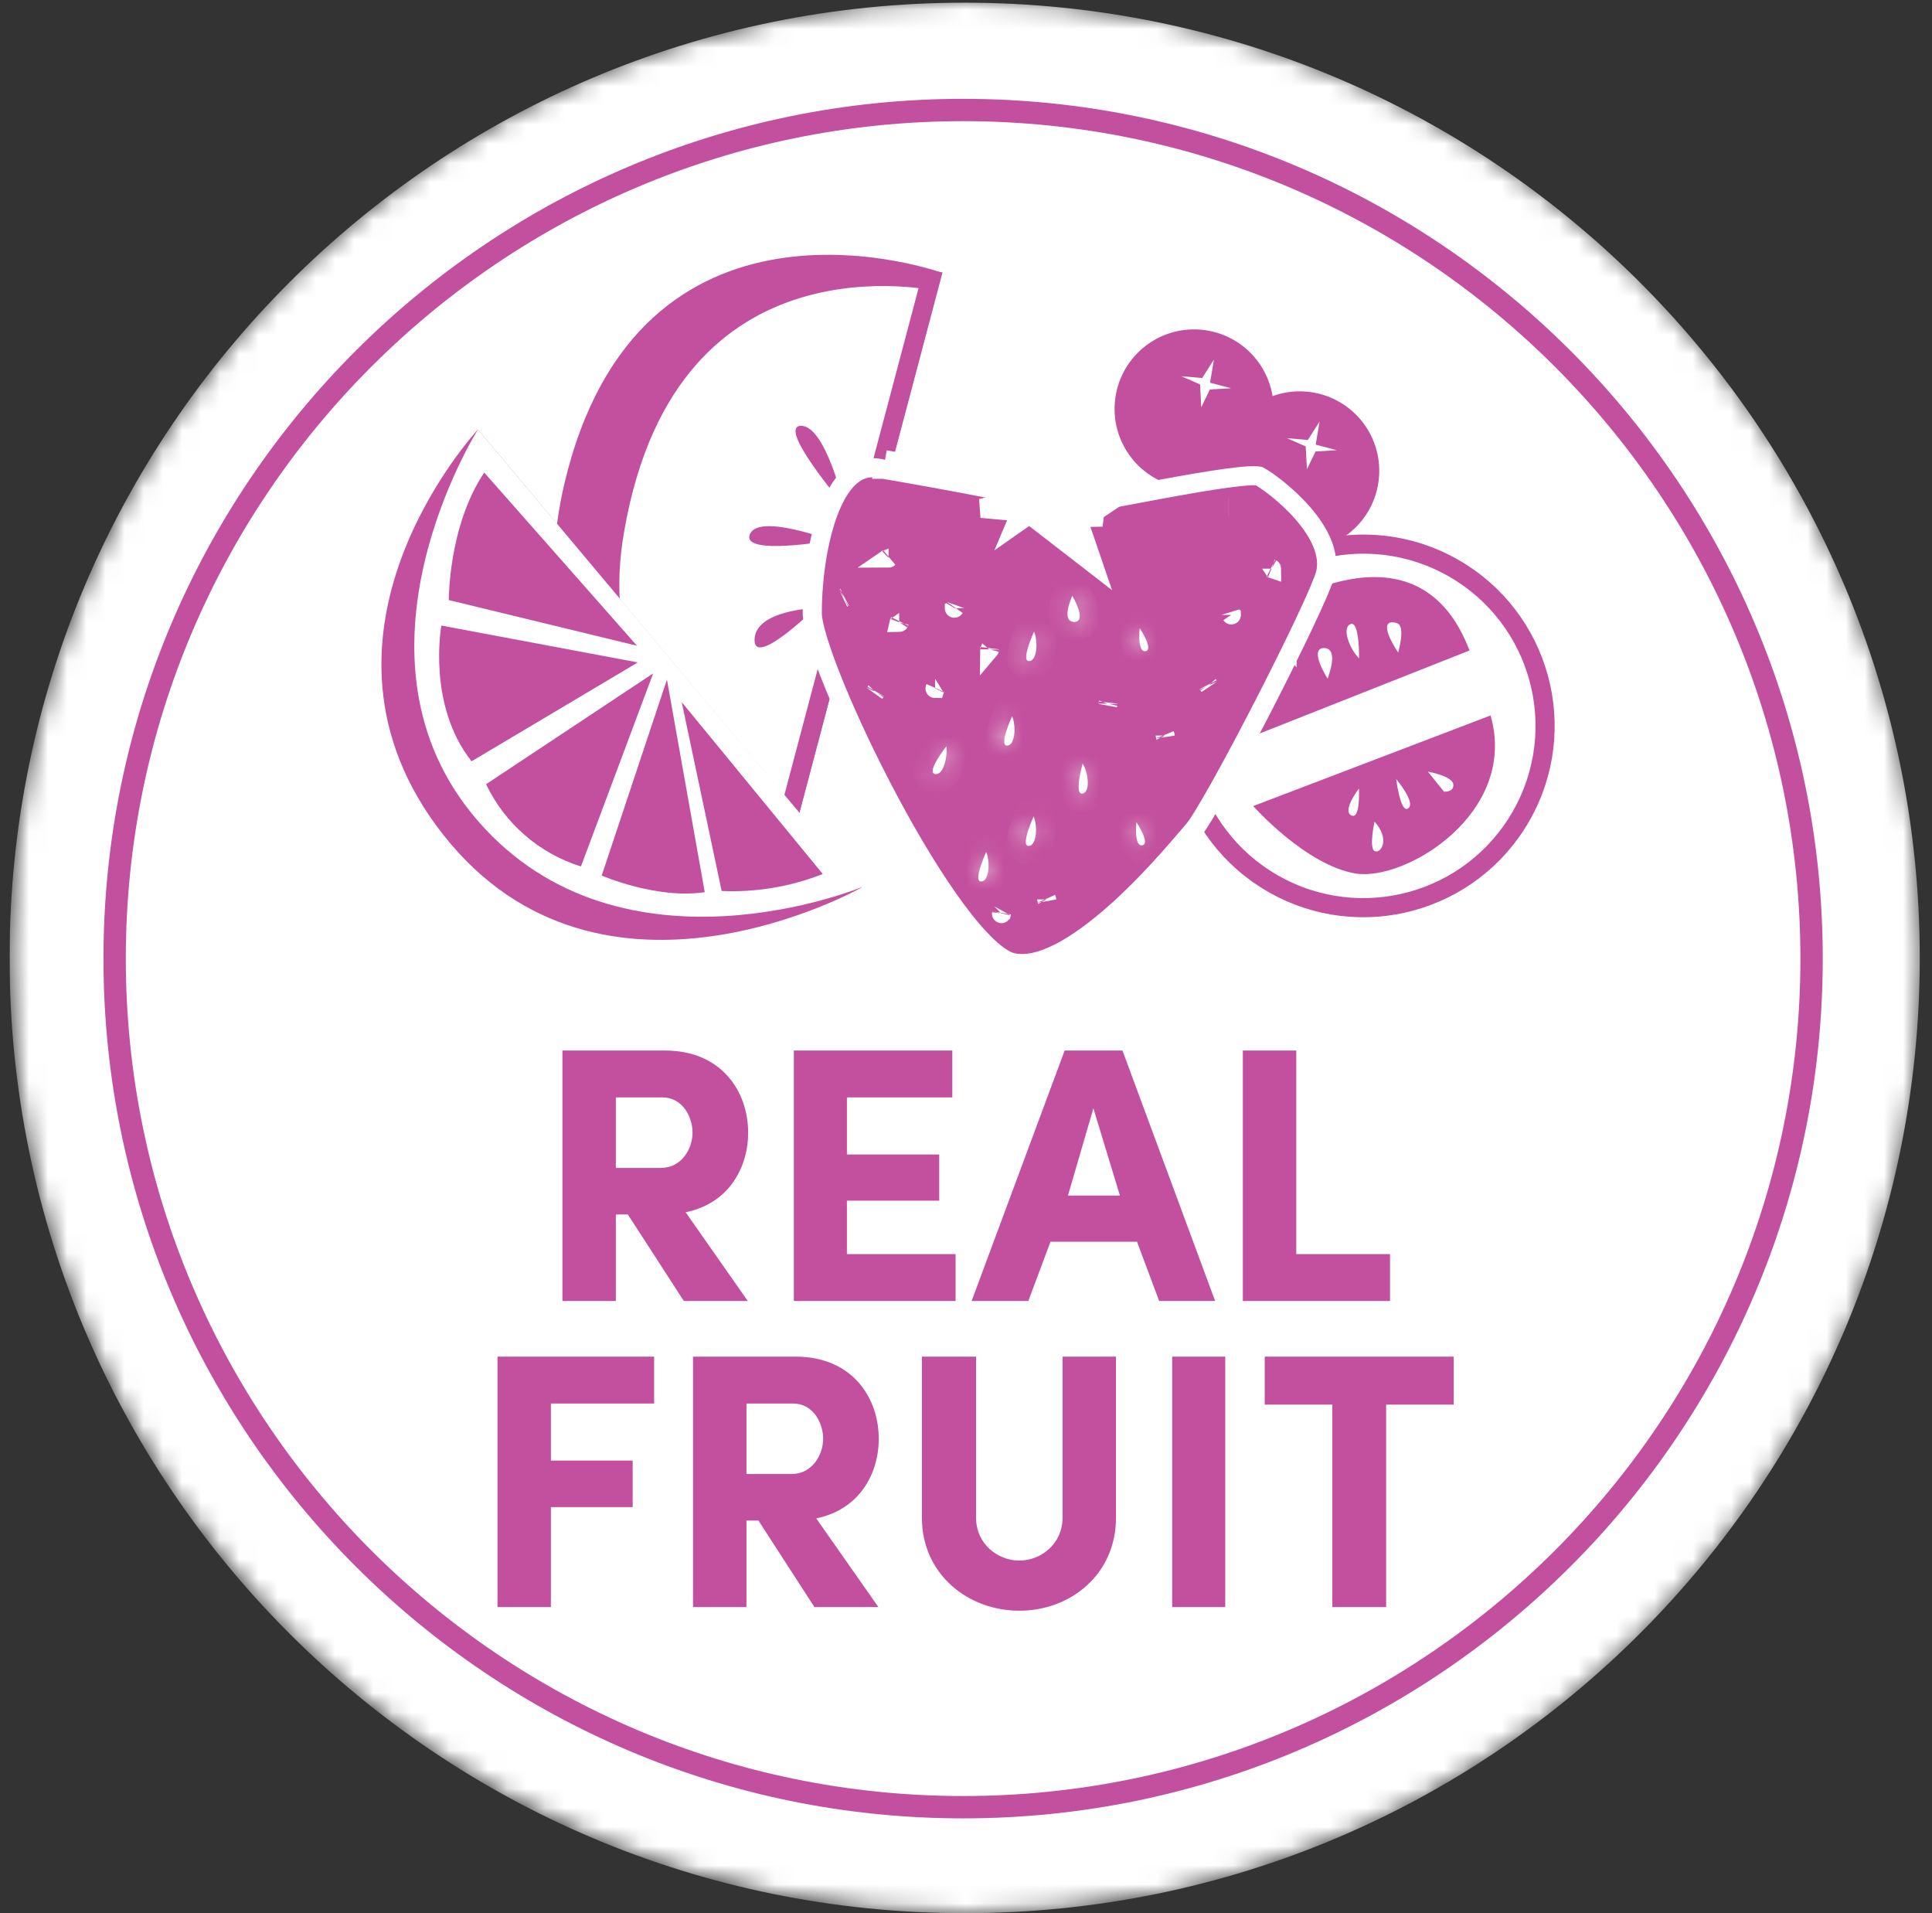
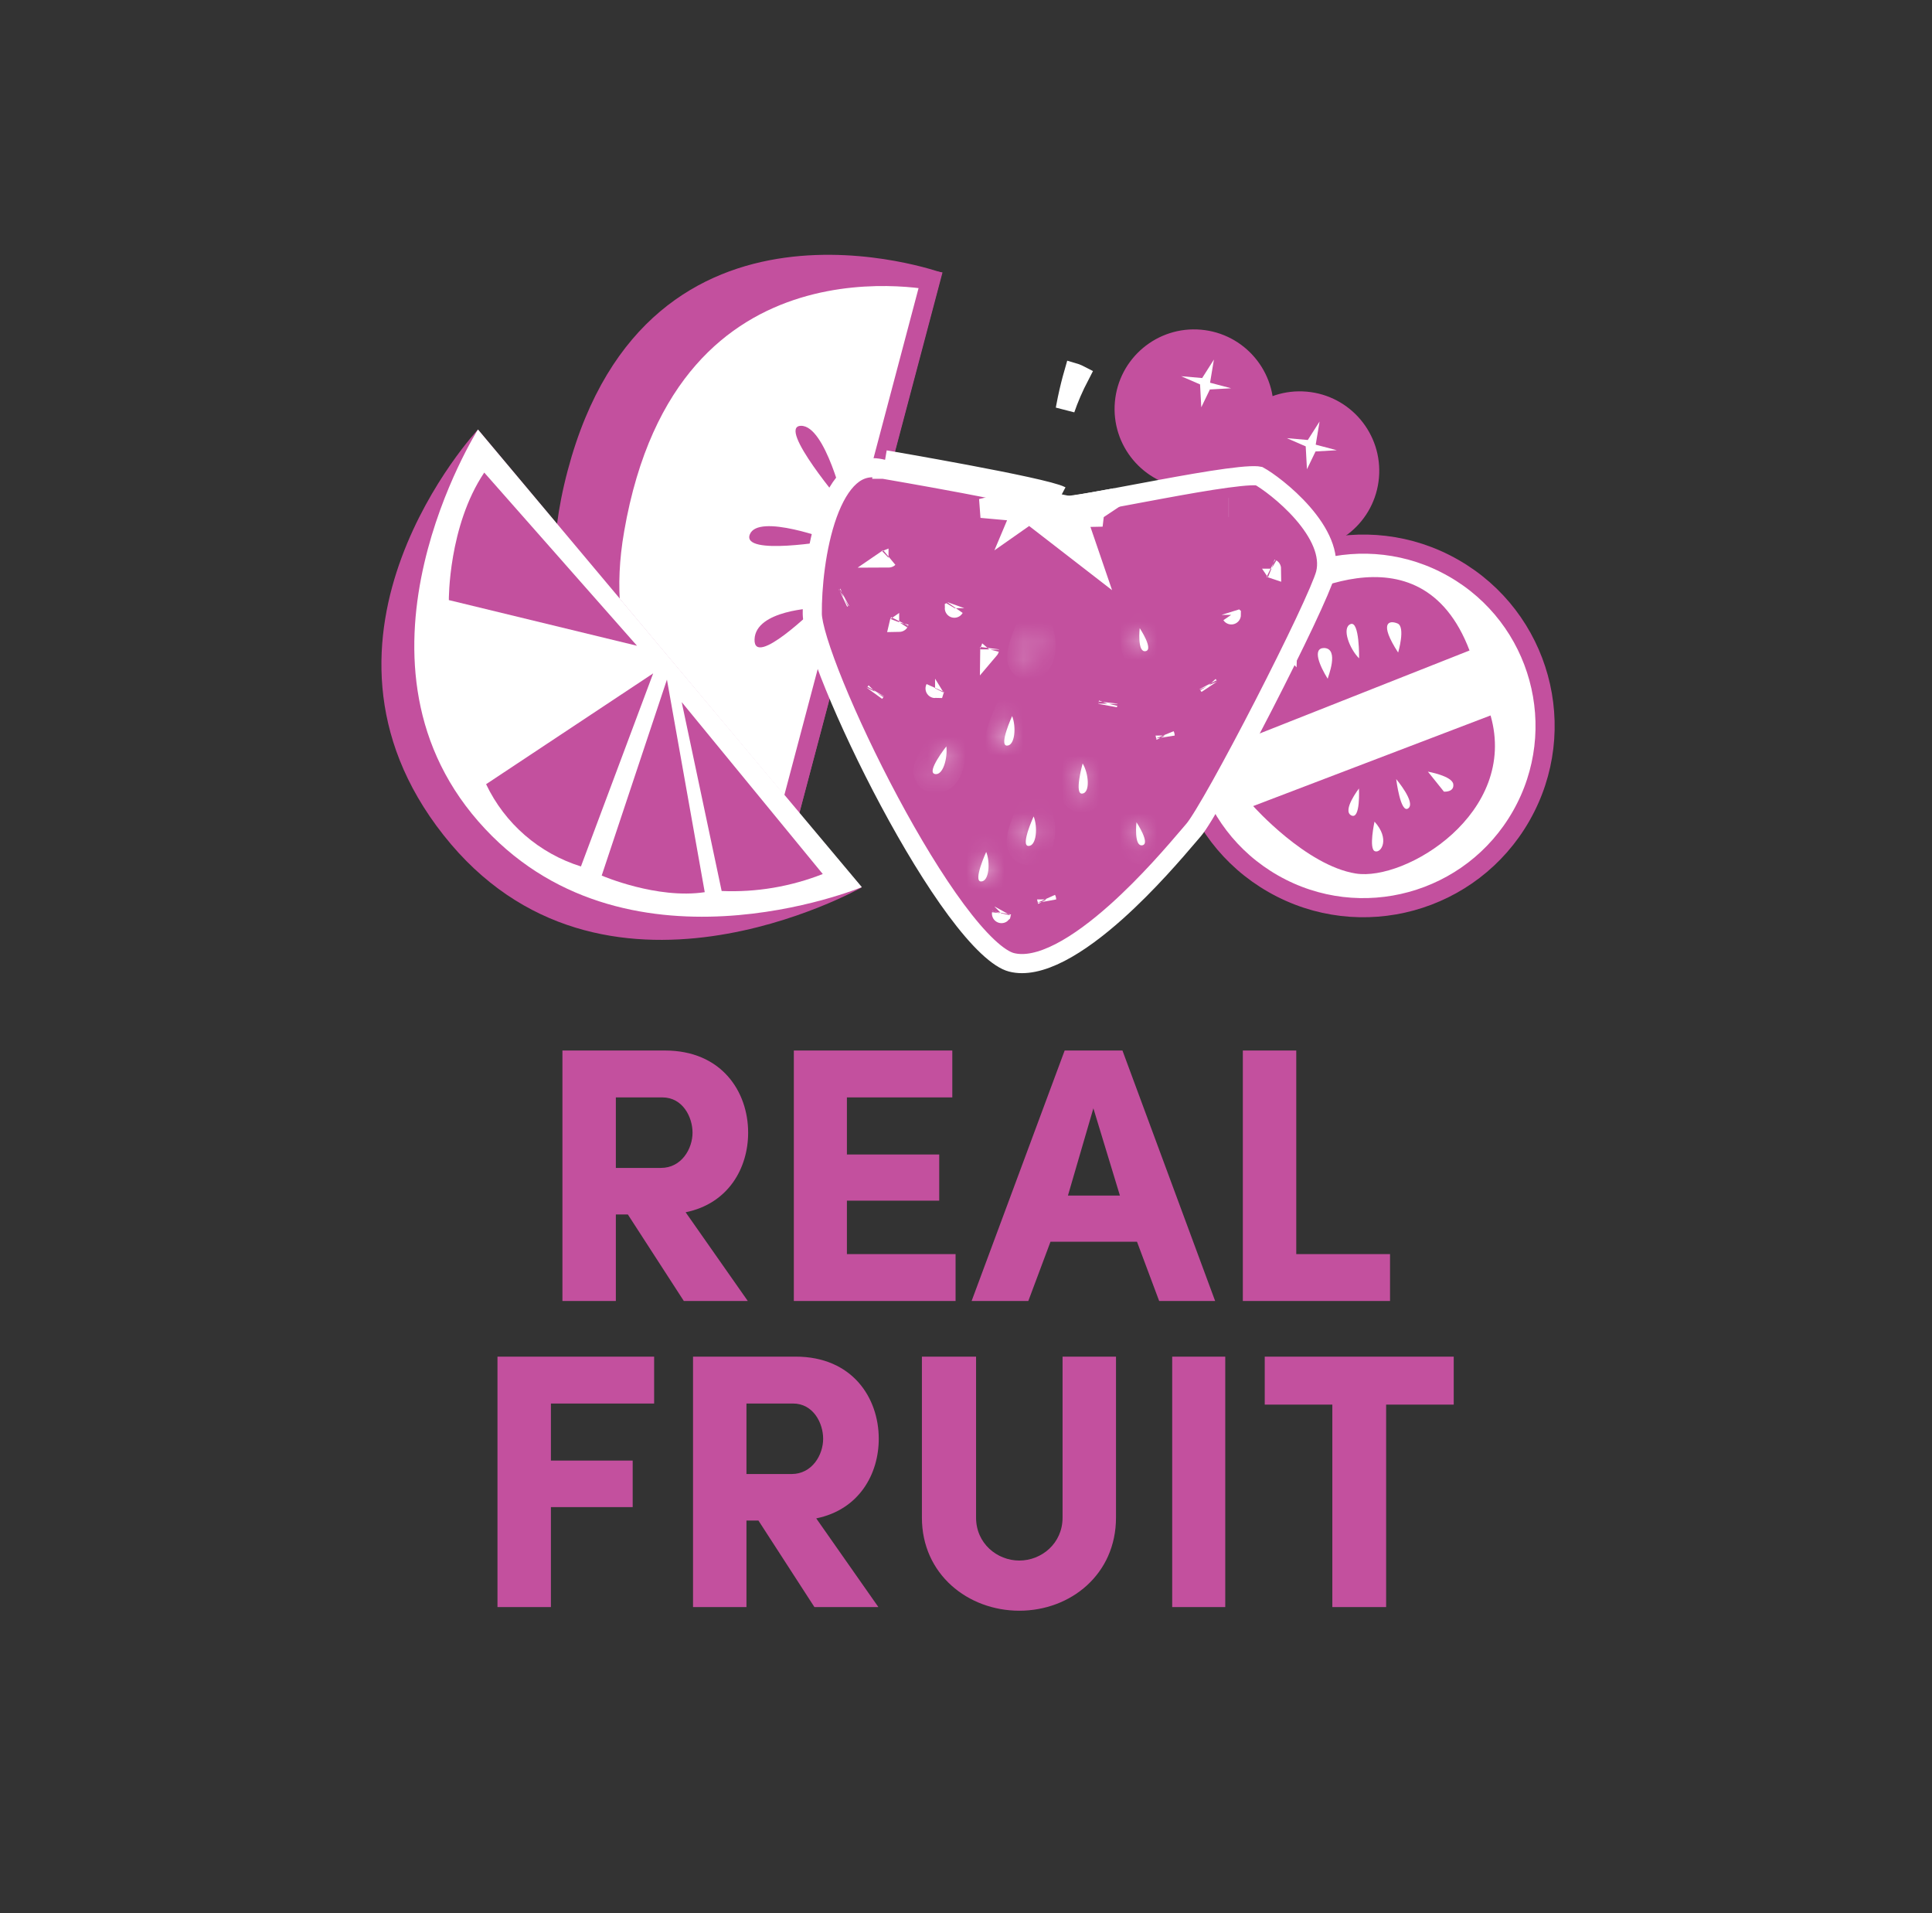
<svg xmlns="http://www.w3.org/2000/svg" fill="none" viewBox="0 0 101 100" height="100" width="101">
  <rect x="0" y="0" width="101" height="100" fill="#333333" stroke="none" />
  <g clip-path="url(#clip0_8632_143)">
    <mask height="100" width="101" y="0" x="0" maskUnits="userSpaceOnUse" style="mask-type:luminance" id="mask0_8632_143">
-       <path fill="white" d="M100.5 50C100.5 22.386 78.114 0 50.5 0C22.886 0 0.5 22.386 0.5 50C0.5 77.614 22.886 100 50.5 100C78.114 100 100.5 77.614 100.5 50Z" />
-     </mask>
+       </mask>
    <g mask="url(#mask0_8632_143)">
      <path fill="white" d="M50.43 100C78.006 100 100.36 77.646 100.36 50.07C100.36 22.494 78.006 0.14 50.43 0.14C22.854 0.14 0.5 22.494 0.5 50.07C0.5 77.646 22.854 100 50.43 100Z" />
      <path fill="#C3509E" d="M50.35 95.044C25.57 95.044 5.409 74.885 5.409 50.105C5.409 25.325 25.57 5.166 50.35 5.166C75.13 5.166 95.289 25.325 95.289 50.105C95.289 74.885 75.13 95.044 50.35 95.044ZM50.35 6.333C26.214 6.333 6.577 25.969 6.577 50.105C6.577 74.241 26.214 93.876 50.35 93.876C74.486 93.876 94.121 74.241 94.121 50.105C94.121 25.969 74.486 6.333 50.35 6.333Z" />
    </g>
    <path fill="#C3509E" d="M72.088 24.974C72.288 22.687 70.597 20.671 68.31 20.471C66.023 20.271 64.007 21.962 63.807 24.249C63.607 26.536 65.298 28.552 67.585 28.752C69.872 28.953 71.888 27.261 72.088 24.974Z" />
    <path fill="white" d="M68.369 22.998L68.984 22.032L68.782 23.242L69.883 23.533L68.773 23.597L68.324 24.527L68.259 23.331L67.272 22.902L68.369 22.998Z" />
    <path fill="#C3509E" d="M66.565 21.736C66.765 19.449 65.073 17.433 62.786 17.233C60.5 17.032 58.483 18.724 58.283 21.011C58.083 23.298 59.775 25.314 62.062 25.514C64.348 25.714 66.364 24.023 66.565 21.736Z" />
    <path fill="white" d="M62.846 19.76L63.46 18.794L63.259 20.004L64.36 20.294L63.249 20.358L62.8 21.288L62.736 20.092L61.748 19.664L62.846 19.76Z" />
    <path stroke="#C3509E" fill="white" d="M79.525 42.647C76.927 47.205 71.125 48.794 66.567 46.195C62.009 43.596 60.421 37.795 63.02 33.237C65.618 28.679 71.42 27.09 75.978 29.689C80.536 32.288 82.124 38.089 79.525 42.647Z" />
    <path fill="#C3509E" d="M76.823 34L63.727 39.179C63.727 39.179 64.555 33.045 65.939 32.198C67.322 31.352 74.235 27.186 76.823 34Z" />
    <path fill="#C3509E" d="M77.923 37.396L65.513 42.132C65.513 42.132 68.278 45.243 70.877 45.658C73.477 46.072 79.384 42.5 77.923 37.396Z" />
    <path fill="white" d="M74.647 40.333C74.647 40.333 75.92 40.558 75.974 40.99C76.029 41.421 75.486 41.379 75.486 41.379L74.647 40.333Z" />
    <path fill="white" d="M72.99 40.723C72.99 40.723 74.027 41.948 73.621 42.25C73.215 42.553 72.99 40.723 72.99 40.723Z" />
    <path fill="white" d="M71.042 41.214C71.042 41.214 70.148 42.372 70.641 42.62C71.133 42.868 71.042 41.214 71.042 41.214Z" />
    <path fill="white" d="M71.856 42.946C71.856 42.946 71.545 44.37 71.876 44.492C72.207 44.614 72.677 43.847 71.856 42.946Z" />
    <path fill="white" d="M73.091 34.108C73.091 34.108 73.489 32.766 73.058 32.587C72.626 32.408 72.062 32.52 73.091 34.108Z" />
    <path fill="white" d="M71.05 34.411C71.05 34.411 71.08 32.427 70.602 32.621C70.124 32.816 70.557 33.93 71.05 34.411Z" />
    <path fill="white" d="M69.408 35.477C69.411 35.413 70.039 33.902 69.223 33.87C68.587 33.875 68.99 34.806 69.408 35.477Z" />
    <path fill="white" d="M67.778 34.882C67.778 34.882 67.96 32.75 67.072 33.312C66.576 33.596 67.778 34.882 67.778 34.882Z" />
    <path fill="#C3509E" d="M49.246 14.258C49.246 14.258 33.892 8.705 29.677 24.594C25.462 40.484 41.468 43.694 41.468 43.694L49.246 14.258Z" />
    <path stroke="#C3509E" fill="white" d="M32.136 27.695L32.136 27.694C32.852 23.558 34.286 20.707 36.004 18.746C37.722 16.785 39.749 15.686 41.696 15.091C43.647 14.495 45.517 14.406 46.903 14.467C47.595 14.498 48.163 14.566 48.556 14.626C48.587 14.631 48.618 14.636 48.648 14.641L41.135 43.015C40.823 42.9 40.379 42.721 39.852 42.468C38.788 41.958 37.395 41.152 36.073 39.97C33.445 37.621 31.074 33.773 32.136 27.695Z" />
    <path fill="#C3509E" d="M44.138 26.45C44.138 26.45 43.161 22.228 41.87 22.257C40.58 22.287 44.138 26.45 44.138 26.45Z" />
    <path fill="#C3509E" d="M43.448 28.251C43.448 28.251 39.63 26.801 39.197 27.937C38.764 29.074 43.448 28.251 43.448 28.251Z" />
    <path fill="#C3509E" d="M42.624 31.782C42.624 31.782 39.5 31.88 39.446 33.417C39.392 34.956 42.624 31.782 42.624 31.782Z" />
    <path fill="#C3509E" d="M24.987 22.45C24.987 22.45 14.947 33.21 23.187 43.651C31.428 54.093 45.041 46.389 45.041 46.389L24.987 22.45Z" />
    <path fill="white" d="M24.987 22.45L45.054 46.368C45.054 46.368 32.535 51.557 25.009 42.937C17.483 34.317 24.987 22.45 24.987 22.45Z" />
    <path fill="#C3509E" d="M33.301 33.753L23.464 31.366C23.464 31.366 23.434 27.502 25.315 24.701L33.301 33.753Z" />
-     <path fill="#C3509E" d="M33.342 34.624L23.072 32.697C23.072 32.697 22.317 36.848 24.653 39.792L33.342 34.624Z" />
    <path fill="#C3509E" d="M34.146 35.197L25.412 40.989C26.389 43.045 28.185 44.607 30.37 45.288L34.146 35.197Z" />
    <path fill="#C3509E" d="M35.638 36.698L37.726 46.571C39.548 46.649 41.336 46.34 43.012 45.684L35.638 36.698Z" />
    <path fill="#C3509E" d="M34.866 35.522L31.455 45.765C31.455 45.765 34.335 47.012 36.842 46.633L34.866 35.522Z" />
    <path stroke="white" fill="#C3509E" d="M46.166 24.523L46.146 24.518C45.442 24.339 44.902 24.512 44.45 24.908C43.972 25.328 43.577 26.015 43.267 26.872C42.651 28.58 42.45 30.753 42.464 32.09C42.467 32.355 42.564 32.831 42.77 33.503C42.973 34.159 43.266 34.961 43.632 35.857C44.364 37.649 45.375 39.798 46.495 41.891C47.616 43.987 48.839 46.013 49.991 47.566C50.568 48.343 51.119 48.99 51.623 49.466C52.138 49.952 52.559 50.216 52.872 50.298C53.572 50.48 54.434 50.291 55.413 49.788C56.381 49.29 57.39 48.523 58.344 47.672C60.013 46.183 61.452 44.492 62.151 43.672C62.251 43.554 62.336 43.455 62.404 43.376C62.507 43.258 62.69 42.99 62.944 42.573C63.193 42.167 63.493 41.647 63.828 41.048C64.496 39.851 65.295 38.35 66.074 36.834C66.853 35.318 67.611 33.791 68.201 32.544C68.799 31.275 69.198 30.348 69.29 29.995C69.55 28.963 68.984 27.831 68.098 26.813C67.242 25.831 66.211 25.098 65.813 24.882C65.804 24.88 65.778 24.875 65.728 24.871C65.641 24.864 65.519 24.863 65.361 24.869C65.045 24.883 64.627 24.927 64.132 24.994C63.147 25.127 61.903 25.347 60.664 25.576C60.228 25.656 59.792 25.738 59.369 25.817C58.595 25.963 57.864 26.1 57.254 26.207C56.782 26.289 56.373 26.355 56.065 26.394C55.913 26.413 55.775 26.426 55.662 26.43C55.606 26.432 55.546 26.432 55.487 26.427C55.448 26.424 55.341 26.413 55.233 26.356M46.166 24.523L55.468 25.914M46.166 24.523L46.186 24.526M46.166 24.523L46.186 24.526M55.233 26.356C55.23 26.354 55.227 26.352 55.224 26.351L55.468 25.914M55.233 26.356C55.233 26.356 55.233 26.356 55.234 26.356L55.468 25.914M55.233 26.356C55.18 26.328 55.009 26.268 54.691 26.183C54.39 26.103 54.001 26.011 53.553 25.913C52.656 25.716 51.54 25.497 50.447 25.291C49.354 25.085 48.289 24.894 47.496 24.754C47.1 24.684 46.772 24.627 46.544 24.588L46.279 24.542L46.209 24.53L46.192 24.527L46.187 24.526L46.186 24.526L46.186 24.526L46.27 24.033M55.468 25.914C54.589 25.45 46.27 24.033 46.27 24.033M46.27 24.033L46.186 24.526M46.27 24.033L46.186 24.526" />
    <path stroke="white" fill="white" d="M57.033 26.872L57.632 27.028L57.037 27.04L56.197 26.72L56.311 27.054L56.013 27.06L56.39 27.285L56.541 27.728L57.124 29.432L54.108 27.098L53.818 26.873L53.516 27.083L53.119 27.361L53.373 26.758L52.691 26.696L51.302 26.571L51.837 26.44L53.035 26.146L52.262 25.693L55.852 26.42L55.945 26.439L56.039 26.422L58.322 26.014L57.964 26.253L57.033 26.872Z" />
    <path stroke="white" fill="white" d="M56.462 19.61C56.124 20.258 55.872 20.852 55.688 21.392C55.694 21.358 55.7 21.324 55.706 21.291C55.814 20.7 55.941 20.181 56.04 19.809C56.076 19.677 56.108 19.563 56.134 19.472C56.193 19.489 56.265 19.516 56.349 19.554C56.387 19.572 56.425 19.591 56.462 19.61Z" />
    <path stroke="white" fill="#C3509E" d="M52.357 47.74C52.356 47.748 52.355 47.752 52.355 47.752C52.354 47.753 52.355 47.749 52.357 47.74Z" />
    <path stroke="white" fill="#C3509E" d="M54.713 47.01C54.714 47.012 54.714 47.013 54.714 47.013L54.713 47.01Z" />
    <path stroke="white" fill="white" d="M49.896 31.782C49.893 31.787 49.891 31.789 49.891 31.789C49.891 31.79 49.892 31.787 49.896 31.782Z" />
    <path stroke="white" fill="white" d="M45.766 36.166C45.763 36.172 45.761 36.174 45.761 36.174C45.761 36.174 45.762 36.172 45.766 36.166Z" />
    <path stroke="white" fill="white" d="M48.886 35.978C48.884 35.983 48.883 35.986 48.883 35.986C48.882 35.986 48.883 35.984 48.886 35.978Z" />
    <path stroke="white" fill="white" d="M44.118 31.238C44.115 31.24 44.112 31.241 44.112 31.241C44.112 31.241 44.114 31.24 44.118 31.238Z" />
    <path stroke="white" fill="white" d="M57.922 36.779C57.922 36.786 57.92 36.791 57.92 36.791C57.92 36.791 57.92 36.787 57.922 36.779Z" />
    <path stroke="white" fill="white" d="M51.729 33.941C51.729 33.948 51.728 33.952 51.727 33.953C51.727 33.953 51.727 33.949 51.729 33.941Z" />
    <path stroke="white" fill="white" d="M47.012 32.527C47.009 32.535 47.007 32.539 47.006 32.539C47.006 32.539 47.007 32.535 47.012 32.527Z" />
    <path stroke="white" fill="white" d="M46.46 29.164C46.455 29.169 46.451 29.171 46.45 29.171C46.45 29.171 46.453 29.169 46.46 29.164Z" />
    <path stroke="white" fill="white" d="M64.371 32.139C64.371 32.14 64.37 32.138 64.368 32.135C64.37 32.138 64.371 32.139 64.371 32.139Z" />
    <path stroke="white" fill="white" d="M64.233 26.525C64.236 26.525 64.237 26.525 64.237 26.525C64.237 26.525 64.236 26.525 64.233 26.525Z" />
    <path stroke="white" fill="white" d="M63.182 35.827C63.182 35.827 63.18 35.825 63.177 35.818C63.18 35.823 63.182 35.827 63.182 35.827Z" />
    <path stroke="white" fill="white" d="M66.47 29.721C66.475 29.723 66.478 29.724 66.478 29.725C66.478 29.725 66.475 29.724 66.47 29.721Z" />
    <mask fill="white" id="path-48-inside-1_8632_143">
      <path d="M54.058 33.011C54.058 33.011 53.355 34.543 53.784 34.554C54.213 34.566 54.28 33.557 54.058 33.011Z" />
    </mask>
-     <path fill="white" d="M54.058 33.011C54.058 33.011 53.355 34.543 53.784 34.554C54.213 34.566 54.28 33.557 54.058 33.011Z" />
    <path mask="url(#path-48-inside-1_8632_143)" fill="white" d="M54.058 33.011L54.984 32.634L54.113 30.492L53.149 32.594L54.058 33.011ZM54.058 33.011C53.149 32.594 53.149 32.594 53.149 32.594C53.149 32.594 53.149 32.595 53.149 32.595C53.149 32.595 53.149 32.595 53.149 32.595C53.148 32.596 53.148 32.596 53.148 32.597C53.147 32.598 53.147 32.6 53.146 32.602C53.144 32.606 53.141 32.612 53.138 32.618C53.132 32.632 53.123 32.651 53.113 32.675C53.092 32.723 53.063 32.79 53.03 32.87C52.965 33.027 52.88 33.247 52.807 33.476C52.742 33.682 52.658 33.983 52.647 34.27C52.642 34.401 52.644 34.667 52.781 34.938C52.858 35.089 52.983 35.253 53.176 35.376C53.37 35.501 53.576 35.549 53.758 35.554L53.81 33.555C53.939 33.558 54.1 33.593 54.257 33.694C54.413 33.794 54.51 33.924 54.564 34.032C54.616 34.134 54.633 34.22 54.64 34.264C54.647 34.31 54.646 34.34 54.645 34.347C54.645 34.358 54.645 34.339 54.658 34.28C54.67 34.226 54.689 34.159 54.713 34.081C54.763 33.925 54.826 33.762 54.88 33.631C54.906 33.567 54.929 33.515 54.945 33.478C54.953 33.461 54.959 33.447 54.962 33.438C54.965 33.434 54.966 33.431 54.967 33.429C54.967 33.428 54.967 33.428 54.967 33.427C54.967 33.427 54.967 33.427 54.967 33.427C54.967 33.428 54.967 33.428 54.967 33.428C54.967 33.428 54.967 33.428 54.967 33.428C54.967 33.428 54.967 33.428 54.058 33.011ZM53.758 35.554C54.337 35.569 54.709 35.211 54.888 34.923C55.056 34.654 55.126 34.355 55.157 34.124C55.218 33.662 55.171 33.094 54.984 32.634L53.132 33.388C53.144 33.417 53.164 33.487 53.175 33.59C53.186 33.69 53.184 33.787 53.174 33.859C53.162 33.947 53.149 33.933 53.19 33.867C53.214 33.828 53.273 33.747 53.383 33.675C53.505 33.597 53.655 33.551 53.81 33.555L53.758 35.554Z" />
    <mask fill="white" id="path-50-inside-2_8632_143">
      <path d="M51.556 44.53C51.556 44.53 50.854 46.062 51.283 46.073C51.711 46.084 51.779 45.076 51.556 44.53Z" />
    </mask>
    <path fill="white" d="M51.556 44.53C51.556 44.53 50.854 46.062 51.283 46.073C51.711 46.084 51.779 45.076 51.556 44.53Z" />
    <path mask="url(#path-50-inside-2_8632_143)" fill="white" d="M51.556 44.53L52.483 44.153L51.612 42.011L50.648 44.113L51.556 44.53ZM51.556 44.53C50.648 44.113 50.648 44.113 50.647 44.113C50.647 44.113 50.647 44.113 50.647 44.114C50.647 44.114 50.647 44.114 50.647 44.114C50.647 44.115 50.647 44.115 50.646 44.116C50.646 44.117 50.645 44.119 50.644 44.121C50.642 44.125 50.64 44.13 50.636 44.137C50.63 44.151 50.622 44.17 50.611 44.194C50.59 44.242 50.562 44.309 50.529 44.389C50.464 44.546 50.378 44.766 50.306 44.995C50.24 45.201 50.156 45.501 50.145 45.789C50.14 45.92 50.142 46.186 50.28 46.457C50.356 46.608 50.481 46.771 50.674 46.895C50.868 47.02 51.074 47.068 51.256 47.073L51.309 45.074C51.437 45.077 51.599 45.112 51.756 45.213C51.911 45.313 52.008 45.443 52.063 45.551C52.115 45.653 52.132 45.739 52.138 45.783C52.145 45.829 52.144 45.859 52.144 45.866C52.143 45.877 52.143 45.857 52.157 45.799C52.169 45.745 52.187 45.678 52.212 45.6C52.261 45.444 52.325 45.28 52.378 45.15C52.404 45.086 52.427 45.033 52.443 44.997C52.451 44.979 52.457 44.966 52.461 44.957C52.463 44.953 52.464 44.95 52.465 44.948C52.465 44.947 52.466 44.946 52.466 44.946C52.466 44.946 52.466 44.946 52.466 44.946C52.466 44.946 52.466 44.946 52.466 44.946C52.465 44.947 52.465 44.947 52.465 44.947C52.465 44.947 52.465 44.947 51.556 44.53ZM51.256 47.073C51.835 47.088 52.207 46.73 52.387 46.442C52.554 46.172 52.624 45.874 52.655 45.643C52.717 45.181 52.67 44.613 52.483 44.153L50.63 44.907C50.642 44.936 50.662 45.006 50.673 45.109C50.684 45.209 50.682 45.306 50.672 45.378C50.661 45.466 50.647 45.452 50.688 45.386C50.713 45.346 50.771 45.266 50.882 45.194C51.003 45.115 51.153 45.07 51.309 45.074L51.256 47.073Z" />
    <mask fill="white" id="path-52-inside-3_8632_143">
      <path d="M52.911 37.429C52.911 37.429 52.209 38.961 52.637 38.972C53.066 38.983 53.133 37.975 52.911 37.429Z" />
    </mask>
    <path fill="white" d="M52.911 37.429C52.911 37.429 52.209 38.961 52.637 38.972C53.066 38.983 53.133 37.975 52.911 37.429Z" />
    <path mask="url(#path-52-inside-3_8632_143)" fill="white" d="M52.911 37.429L53.838 37.052L52.966 34.91L52.002 37.012L52.911 37.429ZM52.911 37.429C52.002 37.012 52.002 37.012 52.002 37.012C52.002 37.012 52.002 37.012 52.002 37.012C52.002 37.013 52.002 37.013 52.002 37.013C52.002 37.014 52.001 37.014 52.001 37.015C52 37.016 52 37.018 51.999 37.02C51.997 37.024 51.994 37.029 51.991 37.036C51.985 37.05 51.977 37.069 51.966 37.093C51.945 37.141 51.916 37.208 51.883 37.288C51.819 37.445 51.733 37.665 51.66 37.894C51.595 38.1 51.511 38.4 51.5 38.688C51.495 38.819 51.497 39.085 51.634 39.356C51.711 39.507 51.836 39.67 52.029 39.794C52.223 39.919 52.429 39.967 52.611 39.972L52.663 37.973C52.792 37.976 52.953 38.011 53.111 38.112C53.266 38.212 53.363 38.342 53.418 38.45C53.469 38.552 53.487 38.638 53.493 38.682C53.5 38.728 53.499 38.758 53.498 38.765C53.498 38.776 53.498 38.756 53.511 38.698C53.523 38.644 53.542 38.577 53.567 38.499C53.616 38.343 53.679 38.179 53.733 38.049C53.759 37.985 53.782 37.932 53.798 37.896C53.806 37.878 53.812 37.864 53.816 37.856C53.818 37.852 53.819 37.848 53.82 37.847C53.82 37.846 53.82 37.845 53.821 37.845C53.821 37.845 53.821 37.845 53.821 37.845C53.82 37.845 53.82 37.845 53.82 37.845C53.82 37.845 53.82 37.846 53.82 37.846C53.82 37.846 53.82 37.846 52.911 37.429ZM52.611 39.972C53.19 39.987 53.562 39.629 53.742 39.341C53.909 39.071 53.979 38.773 54.01 38.542C54.071 38.08 54.025 37.512 53.838 37.052L51.985 37.806C51.997 37.835 52.017 37.905 52.028 38.008C52.039 38.108 52.037 38.204 52.027 38.277C52.016 38.365 52.002 38.351 52.043 38.284C52.068 38.245 52.126 38.165 52.237 38.093C52.358 38.014 52.508 37.968 52.663 37.973L52.611 39.972Z" />
    <mask fill="white" id="path-54-inside-4_8632_143">
      <path d="M54.036 42.673C54.036 42.673 53.334 44.205 53.763 44.216C54.191 44.227 54.258 43.219 54.036 42.673Z" />
    </mask>
    <path fill="white" d="M54.036 42.673C54.036 42.673 53.334 44.205 53.763 44.216C54.191 44.227 54.258 43.219 54.036 42.673Z" />
    <path mask="url(#path-54-inside-4_8632_143)" fill="white" d="M54.036 42.673L54.963 42.296L54.092 40.154L53.127 42.256L54.036 42.673ZM54.036 42.673C53.127 42.256 53.127 42.256 53.127 42.256C53.127 42.256 53.127 42.256 53.127 42.256C53.127 42.257 53.127 42.257 53.127 42.257C53.127 42.257 53.126 42.258 53.126 42.259C53.126 42.26 53.125 42.262 53.124 42.264C53.122 42.268 53.12 42.273 53.116 42.28C53.11 42.294 53.102 42.313 53.091 42.337C53.07 42.385 53.041 42.452 53.008 42.532C52.944 42.689 52.858 42.909 52.785 43.138C52.72 43.344 52.636 43.644 52.625 43.932C52.62 44.063 52.622 44.329 52.76 44.599C52.836 44.751 52.962 44.914 53.154 45.038C53.348 45.163 53.554 45.211 53.736 45.216L53.789 43.217C53.917 43.22 54.079 43.255 54.236 43.356C54.392 43.456 54.488 43.586 54.543 43.694C54.594 43.796 54.612 43.882 54.618 43.926C54.625 43.972 54.624 44.002 54.624 44.009C54.623 44.02 54.623 44 54.636 43.941C54.649 43.888 54.667 43.821 54.692 43.743C54.741 43.587 54.804 43.423 54.858 43.293C54.884 43.229 54.907 43.176 54.923 43.14C54.931 43.122 54.937 43.108 54.941 43.1C54.943 43.095 54.944 43.092 54.945 43.091C54.945 43.09 54.946 43.089 54.946 43.089C54.946 43.089 54.946 43.089 54.946 43.089C54.946 43.089 54.946 43.089 54.946 43.089C54.946 43.089 54.945 43.089 54.945 43.089C54.945 43.09 54.945 43.09 54.036 42.673ZM53.736 45.216C54.315 45.231 54.687 44.873 54.867 44.585C55.034 44.315 55.104 44.017 55.135 43.786C55.197 43.324 55.15 42.755 54.963 42.296L53.11 43.05C53.122 43.079 53.142 43.149 53.153 43.252C53.164 43.352 53.162 43.448 53.152 43.521C53.141 43.609 53.127 43.595 53.168 43.528C53.193 43.489 53.251 43.409 53.362 43.337C53.483 43.258 53.633 43.212 53.789 43.217L53.736 45.216Z" />
    <mask fill="white" id="path-56-inside-5_8632_143">
      <path d="M49.472 39.013C49.472 39.013 48.421 40.342 48.864 40.454C49.307 40.565 49.548 39.592 49.472 39.013Z" />
    </mask>
    <path fill="white" d="M49.472 39.013C49.472 39.013 48.421 40.342 48.864 40.454C49.307 40.565 49.548 39.592 49.472 39.013Z" />
    <path mask="url(#path-56-inside-5_8632_143)" fill="white" d="M49.472 39.013L50.463 38.882L50.154 36.538L48.687 38.393L49.472 39.013ZM49.472 39.013C48.687 38.393 48.687 38.393 48.687 38.393C48.687 38.393 48.687 38.393 48.687 38.393C48.687 38.394 48.687 38.394 48.687 38.394C48.686 38.394 48.686 38.395 48.685 38.395C48.684 38.397 48.683 38.398 48.682 38.4C48.679 38.404 48.675 38.408 48.671 38.414C48.661 38.426 48.648 38.443 48.632 38.464C48.6 38.506 48.556 38.565 48.505 38.636C48.404 38.774 48.268 38.97 48.144 39.178C48.032 39.364 47.878 39.644 47.804 39.932C47.77 40.065 47.715 40.336 47.803 40.639C47.919 41.036 48.229 41.325 48.62 41.423L49.108 39.484C49.22 39.512 49.36 39.574 49.488 39.695C49.616 39.817 49.688 39.959 49.723 40.08C49.757 40.195 49.757 40.287 49.754 40.337C49.751 40.388 49.743 40.422 49.741 40.431C49.736 40.448 49.739 40.433 49.764 40.381C49.786 40.334 49.819 40.274 49.86 40.205C49.943 40.067 50.042 39.923 50.124 39.809C50.165 39.754 50.199 39.708 50.223 39.677C50.235 39.661 50.244 39.649 50.25 39.642C50.252 39.638 50.255 39.636 50.256 39.634C50.256 39.633 50.257 39.633 50.257 39.633C50.257 39.633 50.257 39.633 50.257 39.633C50.257 39.633 50.257 39.633 50.257 39.633C50.257 39.633 50.256 39.633 50.256 39.633C50.256 39.633 50.256 39.633 49.472 39.013ZM48.62 41.423C49.164 41.56 49.608 41.322 49.868 41.06C50.099 40.827 50.23 40.541 50.306 40.324C50.462 39.882 50.523 39.336 50.463 38.882L48.48 39.144C48.487 39.193 48.489 39.28 48.477 39.389C48.466 39.496 48.443 39.593 48.419 39.661C48.39 39.745 48.382 39.718 48.446 39.654C48.484 39.615 48.564 39.548 48.691 39.503C48.828 39.456 48.975 39.45 49.108 39.484L48.62 41.423Z" />
    <mask fill="white" id="path-58-inside-6_8632_143">
      <path d="M56.598 39.907C56.598 39.907 56.142 41.525 56.575 41.481C57.008 41.438 56.911 40.416 56.598 39.907Z" />
    </mask>
    <path fill="white" d="M56.598 39.907C56.598 39.907 56.142 41.525 56.575 41.481C57.008 41.438 56.911 40.416 56.598 39.907Z" />
    <path mask="url(#path-58-inside-6_8632_143)" fill="white" d="M56.598 39.907L57.449 39.383L56.254 37.44L55.635 39.636L56.598 39.907ZM56.598 39.907C55.635 39.636 55.635 39.636 55.635 39.636C55.635 39.636 55.635 39.636 55.635 39.636C55.635 39.637 55.635 39.637 55.635 39.637C55.635 39.638 55.635 39.638 55.634 39.639C55.634 39.64 55.633 39.642 55.633 39.644C55.632 39.649 55.63 39.654 55.628 39.662C55.624 39.676 55.618 39.697 55.612 39.722C55.599 39.772 55.581 39.843 55.56 39.927C55.521 40.093 55.471 40.324 55.435 40.562C55.403 40.777 55.367 41.089 55.403 41.377C55.42 41.511 55.466 41.77 55.641 42.012C55.869 42.327 56.25 42.519 56.675 42.476L56.475 40.486C56.602 40.473 56.761 40.488 56.923 40.563C57.084 40.637 57.193 40.745 57.262 40.84C57.326 40.929 57.356 41.008 57.369 41.05C57.383 41.093 57.387 41.123 57.388 41.13C57.389 41.141 57.386 41.122 57.39 41.062C57.393 41.007 57.401 40.939 57.413 40.859C57.437 40.698 57.473 40.527 57.506 40.391C57.522 40.324 57.536 40.269 57.546 40.231C57.551 40.212 57.555 40.198 57.557 40.189C57.559 40.184 57.559 40.181 57.56 40.179C57.56 40.178 57.56 40.178 57.56 40.178C57.56 40.178 57.56 40.178 57.56 40.178C57.56 40.178 57.56 40.178 57.56 40.178C57.56 40.178 57.56 40.178 57.56 40.178C57.56 40.178 57.56 40.178 56.598 39.907ZM56.675 42.476C57.261 42.417 57.587 42.004 57.725 41.681C57.851 41.385 57.872 41.074 57.866 40.84C57.852 40.37 57.712 39.81 57.449 39.383L55.746 40.431C55.763 40.459 55.795 40.526 55.823 40.628C55.85 40.727 55.864 40.824 55.867 40.897C55.869 40.988 55.853 40.972 55.886 40.896C55.905 40.85 55.953 40.757 56.058 40.666C56.173 40.567 56.32 40.502 56.475 40.486L56.675 42.476Z" />
    <mask fill="white" id="path-60-inside-7_8632_143">
      <path d="M56.054 31.138C56.05 31.193 55.446 32.447 56.135 32.511C56.696 32.522 56.395 31.716 56.054 31.138Z" />
    </mask>
-     <path fill="white" d="M56.054 31.138C56.05 31.193 55.446 32.447 56.135 32.511C56.696 32.522 56.395 31.716 56.054 31.138Z" />
-     <path mask="url(#path-60-inside-7_8632_143)" fill="white" d="M56.054 31.138L56.915 30.63L55.303 27.898L55.057 31.061L56.054 31.138ZM56.135 32.511L56.042 33.507L56.079 33.51L56.117 33.511L56.135 32.511ZM55.057 31.061C55.063 30.981 55.078 30.921 55.083 30.903C55.089 30.877 55.095 30.858 55.098 30.848C55.101 30.837 55.104 30.829 55.105 30.825C55.107 30.821 55.108 30.818 55.108 30.817C55.108 30.817 55.106 30.823 55.098 30.845C55.083 30.882 55.057 30.946 55.03 31.021C54.976 31.168 54.901 31.387 54.854 31.626C54.812 31.834 54.759 32.203 54.878 32.578C54.943 32.786 55.07 33.021 55.3 33.209C55.53 33.398 55.795 33.484 56.042 33.507L56.228 31.515C56.303 31.522 56.436 31.555 56.568 31.663C56.698 31.769 56.759 31.895 56.785 31.976C56.808 32.049 56.805 32.093 56.805 32.086C56.805 32.083 56.807 32.06 56.815 32.017C56.833 31.927 56.867 31.819 56.907 31.712C56.925 31.661 56.943 31.618 56.959 31.576C56.966 31.559 56.977 31.532 56.986 31.507C56.99 31.496 56.998 31.473 57.007 31.446C57.011 31.432 57.018 31.409 57.025 31.381C57.03 31.36 57.045 31.297 57.051 31.216L55.057 31.061ZM56.117 33.511C56.519 33.518 57.014 33.358 57.285 32.861C57.495 32.476 57.454 32.078 57.418 31.872C57.339 31.421 57.105 30.951 56.915 30.63L55.193 31.647C55.261 31.761 55.323 31.882 55.371 31.993C55.422 32.111 55.443 32.187 55.448 32.218C55.45 32.232 55.445 32.212 55.448 32.167C55.451 32.124 55.464 32.023 55.529 31.903C55.602 31.771 55.718 31.655 55.864 31.582C55.998 31.516 56.109 31.51 56.154 31.511L56.117 33.511Z" />
    <path stroke="white" fill="white" d="M60.908 38.444C60.909 38.446 60.909 38.447 60.909 38.447L60.908 38.444Z" />
    <mask fill="white" id="path-63-inside-8_8632_143">
      <path d="M59.581 32.833C59.581 32.833 59.438 34.111 59.885 34.036C60.331 33.96 59.581 32.833 59.581 32.833Z" />
    </mask>
    <path fill="white" d="M59.581 32.833C59.581 32.833 59.438 34.111 59.885 34.036C60.331 33.96 59.581 32.833 59.581 32.833Z" />
    <path mask="url(#path-63-inside-8_8632_143)" fill="white" d="M59.581 32.833L60.413 32.279L58.893 29.994L58.587 32.722L59.581 32.833ZM59.581 32.833C58.587 32.722 58.587 32.722 58.587 32.722C58.587 32.722 58.587 32.722 58.587 32.723C58.587 32.723 58.587 32.723 58.587 32.723C58.587 32.724 58.587 32.725 58.587 32.725C58.587 32.727 58.587 32.729 58.586 32.731C58.586 32.735 58.585 32.741 58.585 32.747C58.583 32.761 58.581 32.779 58.58 32.801C58.576 32.845 58.571 32.906 58.567 32.977C58.559 33.117 58.554 33.318 58.567 33.527C58.579 33.711 58.611 34.012 58.737 34.292C58.803 34.437 58.928 34.653 59.162 34.82C59.427 35.008 59.745 35.074 60.051 35.022L59.718 33.05C59.804 33.035 59.909 33.033 60.024 33.058C60.14 33.084 60.241 33.133 60.324 33.192C60.405 33.249 60.459 33.311 60.495 33.358C60.529 33.405 60.549 33.444 60.56 33.468C60.579 33.51 60.58 33.528 60.575 33.503C60.571 33.483 60.566 33.448 60.563 33.398C60.557 33.298 60.559 33.183 60.564 33.086C60.567 33.039 60.57 33.001 60.572 32.975C60.573 32.962 60.574 32.953 60.575 32.947C60.575 32.945 60.575 32.943 60.575 32.943C60.575 32.942 60.575 32.942 60.575 32.943C60.575 32.943 60.575 32.943 60.575 32.943C60.575 32.944 60.575 32.944 60.575 32.944C60.575 32.944 60.575 32.944 60.575 32.944C60.575 32.944 60.575 32.944 59.581 32.833ZM60.051 35.022C60.358 34.97 60.672 34.794 60.863 34.467C61.027 34.187 61.034 33.908 61.023 33.751C61.004 33.445 60.886 33.158 60.811 32.994C60.724 32.802 60.624 32.624 60.551 32.5C60.514 32.437 60.481 32.384 60.457 32.346C60.445 32.327 60.435 32.312 60.428 32.3C60.424 32.295 60.421 32.29 60.418 32.286C60.417 32.285 60.416 32.283 60.415 32.282C60.415 32.281 60.415 32.281 60.414 32.28C60.414 32.28 60.414 32.28 60.414 32.28C60.414 32.279 60.414 32.279 60.414 32.279C60.414 32.279 60.413 32.279 59.581 32.833C58.749 33.387 58.748 33.387 58.748 33.387C58.748 33.387 58.748 33.387 58.748 33.387C58.748 33.387 58.748 33.386 58.748 33.386C58.748 33.386 58.748 33.386 58.748 33.386C58.748 33.386 58.748 33.386 58.748 33.386C58.748 33.387 58.75 33.389 58.751 33.391C58.755 33.397 58.76 33.405 58.768 33.417C58.783 33.441 58.805 33.477 58.831 33.52C58.885 33.611 58.944 33.719 58.989 33.818C59.011 33.867 59.025 33.903 59.032 33.925C59.04 33.952 59.031 33.933 59.028 33.88C59.026 33.852 59.025 33.799 59.036 33.73C59.048 33.661 59.075 33.563 59.136 33.458C59.2 33.348 59.292 33.248 59.409 33.172C59.522 33.098 59.633 33.064 59.718 33.05L60.051 35.022Z" />
    <mask fill="white" id="path-65-inside-9_8632_143">
      <path d="M59.412 42.979C59.412 42.979 59.268 44.257 59.715 44.182C60.162 44.106 59.412 42.979 59.412 42.979Z" />
    </mask>
    <path fill="white" d="M59.412 42.979C59.412 42.979 59.268 44.257 59.715 44.182C60.162 44.106 59.412 42.979 59.412 42.979Z" />
    <path mask="url(#path-65-inside-9_8632_143)" fill="white" d="M59.412 42.979L60.244 42.425L58.723 40.14L58.418 42.868L59.412 42.979ZM59.412 42.979C58.418 42.868 58.418 42.868 58.418 42.868C58.418 42.868 58.418 42.868 58.418 42.869C58.418 42.869 58.418 42.869 58.418 42.869C58.417 42.87 58.417 42.871 58.417 42.871C58.417 42.873 58.417 42.875 58.417 42.877C58.416 42.881 58.416 42.887 58.415 42.893C58.414 42.907 58.412 42.925 58.41 42.947C58.406 42.991 58.402 43.051 58.398 43.123C58.39 43.263 58.384 43.464 58.398 43.673C58.41 43.857 58.442 44.158 58.568 44.438C58.634 44.583 58.759 44.798 58.993 44.966C59.257 45.154 59.575 45.22 59.882 45.168L59.548 43.196C59.634 43.181 59.74 43.179 59.855 43.204C59.97 43.23 60.072 43.279 60.155 43.338C60.235 43.395 60.29 43.457 60.325 43.504C60.36 43.551 60.38 43.59 60.39 43.614C60.41 43.656 60.41 43.674 60.405 43.649C60.402 43.629 60.397 43.594 60.394 43.544C60.387 43.444 60.389 43.329 60.395 43.232C60.397 43.185 60.4 43.147 60.403 43.121C60.404 43.108 60.404 43.099 60.405 43.093C60.405 43.091 60.406 43.089 60.406 43.089C60.406 43.088 60.406 43.088 60.406 43.089C60.406 43.089 60.406 43.089 60.406 43.089C60.406 43.09 60.405 43.09 60.405 43.09C60.405 43.09 60.405 43.09 60.405 43.09C60.405 43.09 60.405 43.09 59.412 42.979ZM59.882 45.168C60.189 45.116 60.502 44.94 60.694 44.613C60.857 44.333 60.864 44.054 60.854 43.897C60.834 43.591 60.716 43.304 60.642 43.14C60.555 42.948 60.455 42.77 60.382 42.646C60.344 42.583 60.312 42.53 60.287 42.492C60.275 42.473 60.265 42.458 60.258 42.446C60.254 42.441 60.251 42.436 60.249 42.432C60.248 42.431 60.247 42.429 60.246 42.428C60.245 42.427 60.245 42.427 60.245 42.426C60.245 42.426 60.245 42.426 60.244 42.426C60.244 42.425 60.244 42.425 60.244 42.425C60.244 42.425 60.244 42.425 59.412 42.979C58.579 43.533 58.579 43.533 58.579 43.533C58.579 43.533 58.579 43.533 58.579 43.533C58.579 43.533 58.579 43.532 58.579 43.532C58.578 43.532 58.578 43.532 58.578 43.532C58.578 43.532 58.578 43.532 58.578 43.532C58.579 43.533 58.58 43.535 58.582 43.537C58.585 43.543 58.591 43.551 58.598 43.563C58.614 43.587 58.636 43.623 58.662 43.666C58.715 43.757 58.775 43.865 58.82 43.964C58.842 44.013 58.855 44.049 58.862 44.071C58.871 44.098 58.861 44.079 58.858 44.026C58.856 43.998 58.855 43.945 58.867 43.876C58.879 43.807 58.905 43.709 58.967 43.604C59.031 43.494 59.123 43.394 59.239 43.318C59.353 43.244 59.463 43.21 59.548 43.196L59.882 45.168Z" />
    <path fill="#C3509E" d="M34.627 57.36H32.195V61.046H34.551C35.634 61.046 36.204 60.039 36.204 59.203C36.204 58.386 35.691 57.36 34.627 57.36ZM35.843 63.364L39.092 68H35.748L32.822 63.478H32.195V68H29.402V54.909H34.76C37.724 54.909 39.111 57.056 39.111 59.203C39.111 61.046 38.085 62.908 35.843 63.364ZM41.5 68V54.909H49.784V57.36H44.274V60.343H49.1V62.756H44.274V65.549H49.955V68H41.5ZM55.829 62.49H58.546L57.159 57.93L55.829 62.49ZM59.439 64.903H54.917L53.758 68H50.794L55.658 54.909H58.679L63.524 68H60.598L59.439 64.903ZM64.972 68V54.909H67.765V65.549H72.667V68H64.972ZM26.007 84V70.909H34.196V73.36H28.8V76.343H33.075V78.775H28.8V84H26.007ZM41.455 73.36H39.023V77.046H41.379C42.462 77.046 43.032 76.039 43.032 75.203C43.032 74.386 42.519 73.36 41.455 73.36ZM42.671 79.364L45.92 84H42.576L39.65 79.478H39.023V84H36.23V70.909H41.588C44.552 70.909 45.939 73.056 45.939 75.203C45.939 77.046 44.913 78.908 42.671 79.364ZM53.287 81.568C54.446 81.568 55.548 80.675 55.548 79.326V70.909H58.341V79.326C58.341 82.29 55.966 84.19 53.287 84.19C50.608 84.19 48.195 82.29 48.195 79.326V70.909H51.026V79.326C51.026 80.675 52.128 81.568 53.287 81.568ZM61.279 70.909H64.053V84H61.279V70.909ZM66.117 73.417V70.909H75.997V73.417H72.463V84H69.651V73.417H66.117Z" />
  </g>
  <defs>
    <clipPath id="clip0_8632_143">
      <rect transform="translate(0.5)" fill="white" height="100" width="100" />
    </clipPath>
  </defs>
</svg>